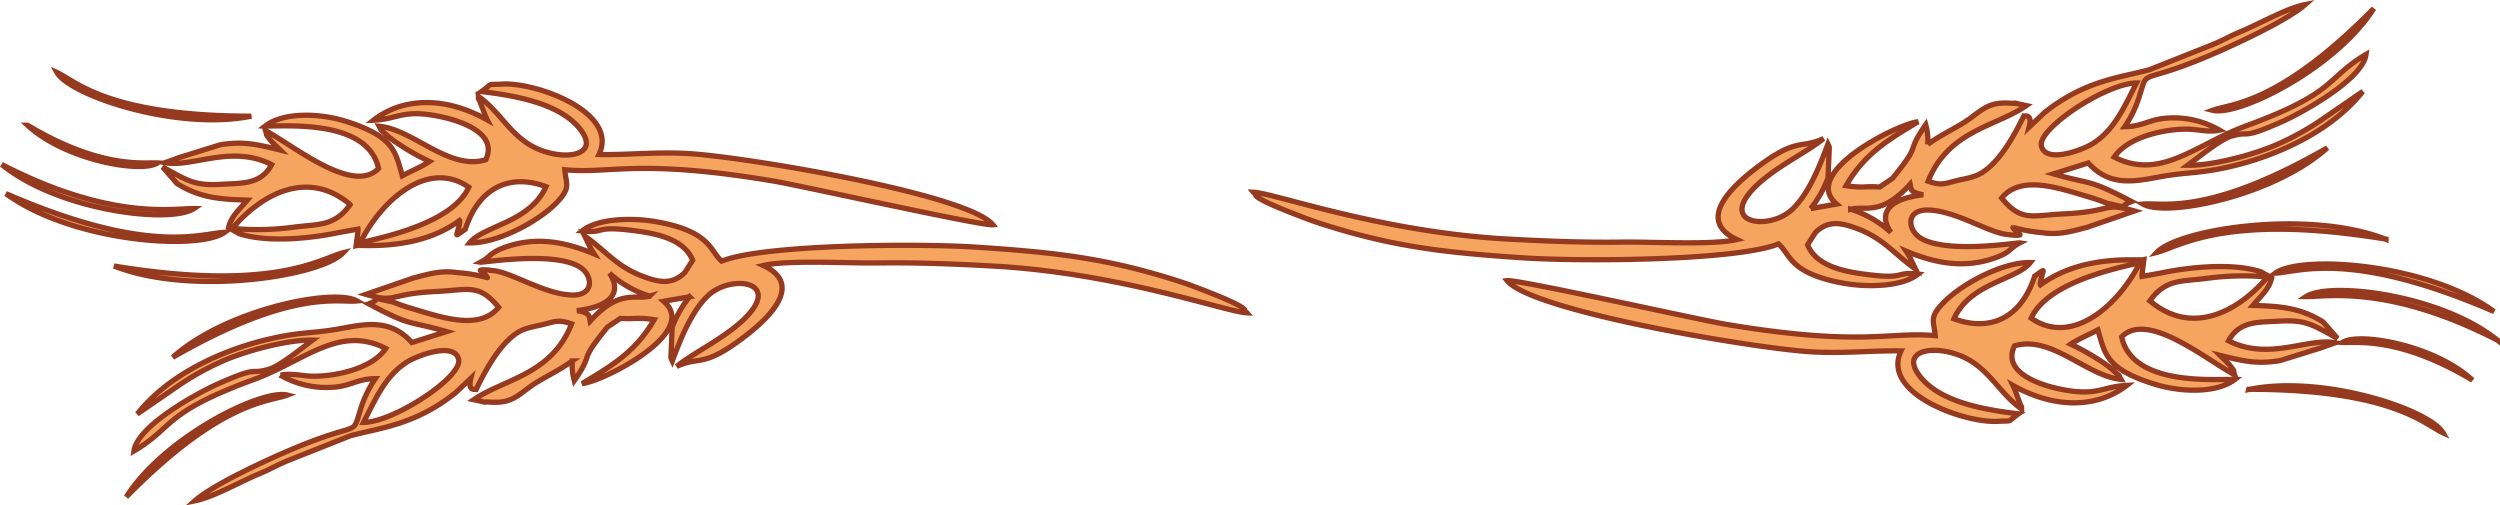
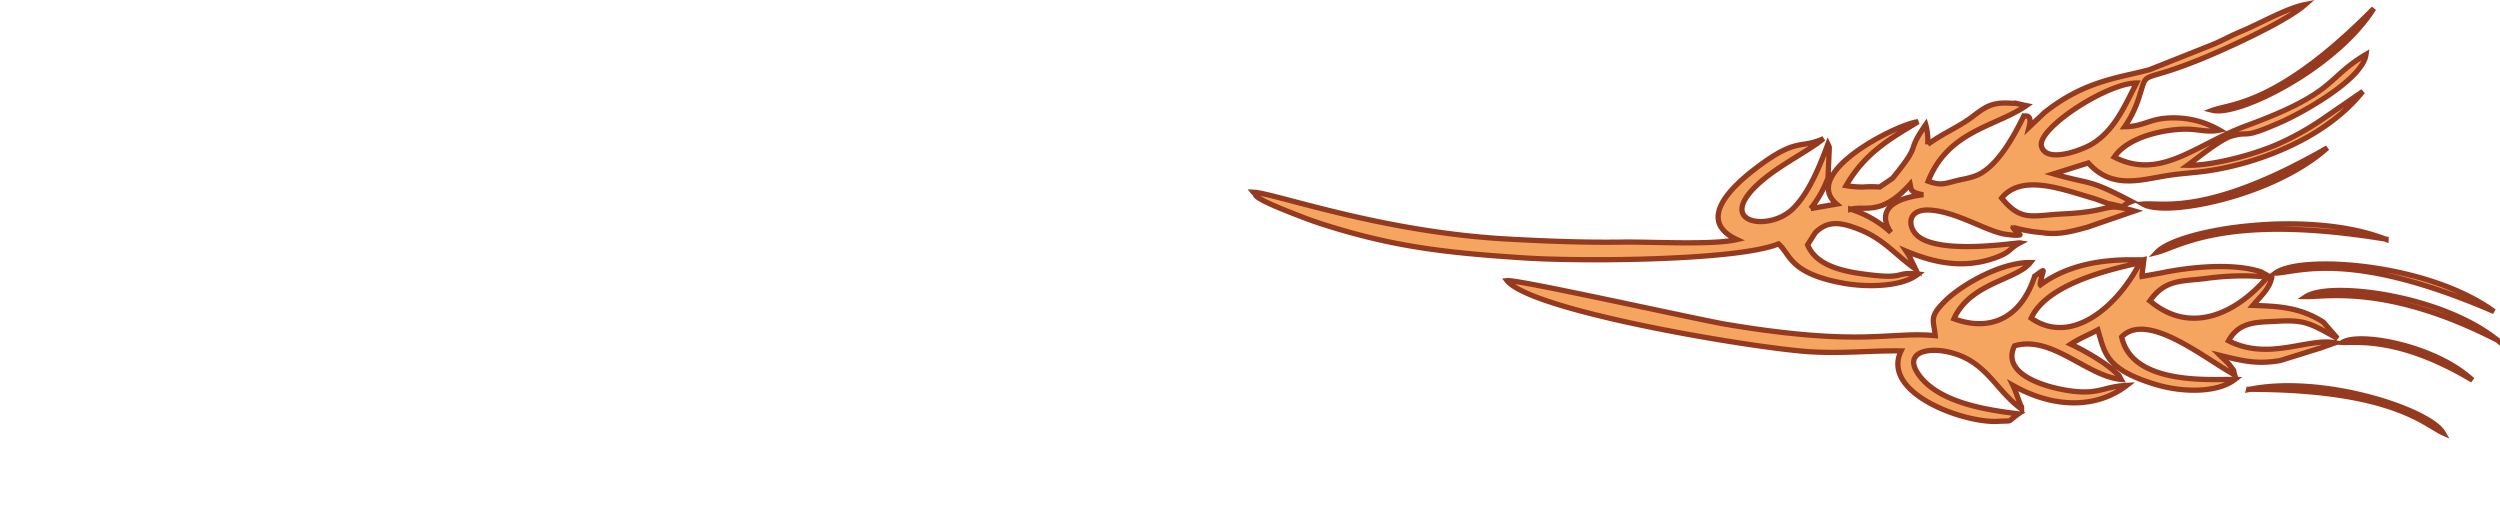
<svg xmlns="http://www.w3.org/2000/svg" viewBox="0 0 473.47 95.71">
  <defs>
    <style>.cls-1{fill:#f5a560;stroke:#95391f;fill-rule:evenodd;}</style>
  </defs>
  <title>Element 1</title>
  <g id="Ebene_2" data-name="Ebene 2">
    <g id="Ebene_1-2" data-name="Ebene 1">
      <path class="cls-1" d="M405.65,52.18l.38-3c-1.07.25-11.69-1.1-19.6,4.78-.21-.24.55-2.45.52-2.67s-1.29.84-1.6,1c-2.59,8-8.48,10.61-15.29,8.08C373.13,53.53,382,53,384.53,49.72c-5.32-.08-12.88,4-16.35,7.49-2.9,2.95-1.93,3.48-1.67,6.36-8.72-.83-13.79,2.19-39.7-2.16-5.76-1-39.3-8.5-41.38-8.26,4.52,5.64,44.4,12.41,56.43,13.4,6.59.53,12.54-.2,18.18-.09-3.88,8.06,12,13.68,18.24,13.34,3.26-.18,1.6.29,4-1.42-5.66-.7-15-2-18.89-7.4s4.92-5.9,10.17-2.42c3.78,2.49,5.49,6.17,9.31,8.92,0-.18,0-.64-.12-.55l-1.24-3.34-.29-.6c7.76,4.4,15.87,4.4,21.57,0-4.81.22-5.45,2.14-12.54.72-4.84-1-11-3.5-8.73-8.21,7-2.1,13.73,5.77,20.18,6.35-.72-1.28,0-.33-1.42-1.67a22.2,22.2,0,0,0-2.41-1.8,46.91,46.91,0,0,0-5.7-3.2c1.71-1.12,3.27-1.69,5.14-2.71,1.35,4.59,1.58,7.41,10.62,10.25,5.45,1.71,12.1,1.67,15.33-.86-4-.1-19.41,1.31-21.44-8.05,4.82-5,15.89,4.21,21.4,7.18-.4-1.21.22-.3-1-1.92-.28-.35-1.32-1.3-1.79-1.77,4.8,1.19,7.09,1.67,11.36,1l8-2.49a5.14,5.14,0,0,1,.59-.22l1.88-.67c-5.18-1-12.59,3.51-20.2-.38,2.06-3.74,5.51-3.49,9.24-3.7,5.31-.34,6.44.53,11.4,3.25L440,61c-4.52-2.88-8.69-3-13.33-3.16,1.71-2,3.07-3.11,3.56-5.22l-2-1.13c-5.4-1.79-13.79-.88-19.05.23l-3.51.63ZM387.19,21.33l-2.9,2.75c.63-2.47-.64-2.08-1-2.12-1.9,3.87-4.53,8.59-7.87,10.71-1.6,1-3.4,1.17-5,1.58-2.18.54-2.81.94-5.25.07C369,24.68,378,24,383.76,20c-3.91-.81-.68-.31-3.15-.46-3.43-.19-4.63.72-7.1,2.59-2.66,2-5.14,2.88-8.42,5.21a11,11,0,0,0-.38-3.73c-4,5.74-.43,3-6.3,10.17L356,35.42a22.4,22.4,0,0,0-3.16,0,18.23,18.23,0,0,1-3.21-.26c3.69-6.42,8.69-9.06,13.63-12.1-3.64.3-22.46,9.61-15.43,15.59l-4.92.86a20.39,20.39,0,0,0,3.3-5.86l.24-5.73a4.54,4.54,0,0,0-.26-.64c-1.48,3.94-3.55,9.32-6.74,12.35-4.28,4.09-13.91,2.83-7.28-4,3.78-3.9,9.93-6.7,13.19-9.38-4.5,2.08-4.93-.47-13.14,5.86-4.89,3.79-10.72,9.8-3.27,13.26-4.62,1.08-16,.4-21.68.48-7.23.11-14.91-.19-22.51-.62-23.68-1.43-43.45-8.66-47.4-8.83.11.14.42.18.4.43-.07.77,5.09,2.77,5.83,3.08,2.18.87,4.28,1.7,6.48,2.42,13.91,4.5,24,5.54,38.37,6.5,11.37.76,40.66.52,48.39-2.64,2.3,2,2,5.6,12.36,7.46,4.86.85,11.21.59,14.08-1.74-4.8-.52-1.88,1.18-10.71-.06-4.43-.62-8.78-1.89-10.22-5.49l1.46-2.3c2.42-2.38,4.85-1.95,8.2-.66,4.86,1.88,7.06,5,10.78,7.55l-1.2-2.47c-.09-.13-.23-.38-.28-.45l-.31-.47c5.53,2.31,11,3.35,16.85,1.28,3.18-1.15,2.58-1.74,4.69-2.84-.49-.08-15,2.3-19.31-1.29-2-1.68-2.08-5.13,2.15-4.93,5.34.26,11.45,4.44,15,4.65,1,.16,2.35.17,2.18,0-1.07-.86-1.36-1.36-1.32-1.37a29.62,29.62,0,0,0,5.51,1c3.29.51,5.74-.3,8.5-1l9-3.1c-6-1.75-3.93.11-13.41.55-6,.28-8,1.56-11.74-3,3.76-4.59,11.16-1.77,17.2,0,.61.16,2.59.91,2.83,1,4.76,1,1.61.75,4.58-.34-8.4-4.4-7.21-3.06-14.79-5.24l6.59-2.07c4.07,4.6,8.94,3.47,13.45,2.65,5.41-1,7.43-.55,13.6-2,7-1.61,18.31-5.82,24.93-14.19l-7.75,5.33a51.91,51.91,0,0,1-8,4.49c-4.31,2-12.57,4.27-17.43,4.16,2.16-1.57,6.27-4.92,8.31-5.52,3.87-1.11,1.53.82,9.6-2.75C436.1,21.29,447.5,15,448.1,10.3c-7.75,4.59-5.33,7.17-22.77,13.56-9.5,3.5-16.11,10.39-24.92,5.89,2.69-4,10.08-5.42,14.15-5.28,1.88.07,3.76.62,5.8.18a17.35,17.35,0,0,0-9.63-2.3c-3.66.16-4.84,1.63-8.34,1.65a21.2,21.2,0,0,0,2.76-5.71c1.78-5.54-.26-2.09,12.71-7.53C422.07,9,432.93,4.09,436.59.86c-3.54.71-8.21,3.42-11.93,5-2.78,1.16-3.19,1.58-5.79,2.66l-11.79,4.68C401.41,14.74,394.83,15.24,387.19,21.33ZM364.25,36.88c-2.61-.41-2.3-1.15-2.49-2-5.52,6.15-8.61,4-11.26,4.75A20.19,20.19,0,0,1,358.1,44C356.26,41.32,356.24,37.86,364.25,36.88Zm20.43,23.38c7.76,5.38,16.55-2.47,20.6-10.52C401,50.77,387.83,53.38,384.68,60.26ZM407.19,57c7.88,6.64,16.58,2.15,22.25-4.54a51.46,51.46,0,0,0-11.78.29c-4.37.57-7.55.06-10.5,4.23Zm-2.56-41.28c-5.63,0-18.92,8.67-18,12s7.88.63,9.7-.52c4.16-2.61,6-7,8.3-11.48ZM472.35,59C445,47.16,435.2,51.6,430.92,51.73,435.84,48.17,459.87,49.88,472.35,59ZM449.56,1.61c-18.06,18.32-27.1,18-30.51,19.28C424,22.1,442.43,12.89,449.56,1.61ZM440.77,28c-22.74,13.05-31.3,10.3-34.91,10.65C410.21,41.21,430.59,37.15,440.77,28Zm11.11,17.29c-30.34-5-39.18,1.46-43.42,2.52C412.58,43.39,437.19,39.54,451.88,45.33Zm-26,28.44c27.29,0,33.4,6.75,36.82,8.26C460.19,77.6,439.9,70.85,425.87,73.77Zm47.29-9.21c-20.79-10.73-32.66-8.27-36.43-8.35C441.24,53.23,462.51,55.82,473.16,64.56ZM468.26,72c-14-8.37-22.07-7-24.63-7.15C446.73,62.84,461.14,65.37,468.26,72Z" />
-       <path class="cls-1" d="M67.82,43.53l-.38,3c1.08-.25,11.69,1.11,19.6-4.78.22.25-.54,2.46-.52,2.68s1.3-.85,1.6-1c2.6-8,8.49-10.61,15.29-8.08C100.34,42.18,91.53,42.74,88.94,46c5.32.08,12.89-4,16.36-7.49,2.9-3,1.92-3.48,1.66-6.36,8.72.84,13.8-2.19,39.7,2.17,5.76,1,39.3,8.49,41.38,8.25-4.51-5.64-44.39-12.41-56.43-13.4-6.58-.53-12.54.21-18.17.09,3.88-8.06-12-13.68-18.25-13.34-3.26.18-1.6-.29-4,1.42,5.66.7,15,2.05,18.89,7.4s-4.92,5.9-10.16,2.43c-3.79-2.5-5.49-6.17-9.32-8.93,0,.18,0,.64.12.55L92,22.12c.08.15.19.4.29.6-7.75-4.4-15.87-4.4-21.56.05,4.81-.22,5.44-2.14,12.53-.71,4.84,1,11,3.49,8.73,8.2-7,2.1-13.73-5.77-20.18-6.35.72,1.28,0,.33,1.42,1.67a21,21,0,0,0,2.41,1.8,45.61,45.61,0,0,0,5.7,3.2c-1.71,1.12-3.27,1.7-5.14,2.71C74.86,28.7,74.63,25.88,65.58,23c-5.44-1.71-12.1-1.67-15.33.86,4,.1,19.41-1.31,21.44,8.05-4.82,5-15.89-4.21-21.4-7.17.4,1.2-.22.29,1,1.91.27.35,1.32,1.3,1.79,1.77-4.81-1.19-7.1-1.67-11.37-1l-8,2.49c-.19.08-.37.16-.58.23l-1.89.66c5.18,1,12.59-3.51,20.2.38-2,3.74-5.51,3.49-9.23,3.71-5.32.33-6.45-.54-11.41-3.26l2.71,3.12c4.52,2.87,8.69,3,13.33,3.15-1.7,2-3.07,3.11-3.56,5.22l2,1.13c5.4,1.79,13.8.88,19-.23l3.52-.63ZM86.28,74.38l2.9-2.74c-.62,2.46.65,2.07,1,2.11C92.05,69.88,94.67,65.16,98,63c1.61-1,3.4-1.17,5-1.58,2.18-.54,2.82-.94,5.25-.07C104.48,71,95.46,71.76,89.72,75.7c3.9.81.68.31,3.15.46,3.42.2,4.62-.71,7.09-2.59,2.66-2,5.15-2.88,8.42-5.21a11.37,11.37,0,0,0,.38,3.73c4-5.74.43-3,6.31-10.17l2.44-1.63a22.52,22.52,0,0,0,3.17,0,18.31,18.31,0,0,1,3.21.26c-3.7,6.42-8.69,9.06-13.64,12.1,3.64-.3,22.46-9.61,15.44-15.59l4.91-.86A20.76,20.76,0,0,0,127.3,62l-.24,5.73a6.16,6.16,0,0,0,.26.64c1.48-3.94,3.56-9.32,6.74-12.35,4.28-4.09,13.91-2.83,7.28,4-3.78,3.9-9.93,6.7-13.19,9.38,4.5-2.08,4.94.47,13.14-5.86,4.89-3.79,10.73-9.8,3.27-13.26,4.63-1.08,16-.4,21.68-.48,7.23-.1,14.92.19,22.51.63,23.68,1.42,43.46,8.65,47.41,8.82-.12-.14-.43-.18-.4-.43.06-.77-5.1-2.77-5.84-3.08-2.17-.87-4.28-1.7-6.48-2.42-13.9-4.5-24-5.54-38.37-6.5-11.37-.76-40.66-.52-48.39,2.64-2.3-2-2-5.6-12.36-7.46-4.85-.85-11.21-.59-14.08,1.74,4.8.52,1.88-1.18,10.71.06,4.44.62,8.78,1.89,10.23,5.49l-1.46,2.3c-2.43,2.38-4.85,1.95-8.2.66-4.87-1.88-7.07-5-10.79-7.55l1.2,2.47c.09.13.23.39.29.46l.3.46c-5.53-2.31-11-3.35-16.85-1.27C92.49,48,93.09,48.55,91,49.66c.49.08,15-2.31,19.31,1.28,2,1.68,2.07,5.14-2.15,4.93-5.35-.26-11.46-4.44-15-4.64-1-.17-2.35-.18-2.17,0,1.06.86,1.35,1.35,1.31,1.36a28.7,28.7,0,0,0-5.51-.94c-3.28-.52-5.73.29-8.5,1l-9,3.1c6,1.75,3.93-.11,13.4-.55,6-.28,8-1.56,11.75,3-3.76,4.59-11.16,1.78-17.21,0-.6-.16-2.59-.91-2.82-1-4.76-1-1.62-.74-4.58.34C78.19,62,77,60.62,84.58,62.8L78,64.87c-4.07-4.6-8.93-3.47-13.45-2.65-5.41,1-7.43.55-13.6,2C44,65.81,32.63,70,26,78.4l7.76-5.34a51.36,51.36,0,0,1,8-4.49c4.32-2,12.58-4.27,17.44-4.16C57.06,66,53,69.33,50.91,69.93c-3.86,1.11-1.53-.82-9.6,2.76-3.93,1.73-15.34,8-15.94,12.73,7.75-4.6,5.34-7.18,22.77-13.57C57.65,68.36,64.25,61.46,73.06,66,70.37,70,63,71.38,58.91,71.24c-1.88-.07-3.75-.61-5.79-.18a17.3,17.3,0,0,0,9.62,2.3c3.66-.16,4.84-1.62,8.34-1.65a21.2,21.2,0,0,0-2.76,5.71c-1.77,5.54.26,2.1-12.7,7.53-4.22,1.76-15.08,6.67-18.74,9.91,3.54-.71,8.21-3.43,11.93-5C51.6,88.7,52,88.28,54.6,87.2l11.79-4.68C72.07,81,78.64,80.47,86.28,74.38Zm23-15.55c2.6.41,2.29,1.16,2.48,2,5.52-6.16,8.61-4,11.27-4.75a20.2,20.2,0,0,1-7.6-4.33C117.22,54.39,117.24,57.85,109.23,58.83ZM88.79,35.45C81,30.07,72.24,37.92,68.2,46,72.49,44.94,85.64,42.33,88.79,35.45Zm-22.5,3.26C58.4,32.07,49.7,36.56,44,43.26A52.05,52.05,0,0,0,55.82,43c4.36-.58,7.54-.07,10.49-4.24ZM68.85,80c5.62,0,18.91-8.67,18-12s-7.87-.62-9.7.52c-4.16,2.61-6,7-8.3,11.48ZM1.12,36.67C28.46,48.55,38.27,44.11,42.55,44,37.63,47.55,13.6,45.83,1.12,36.67Zm22.8,57.44c18-18.33,27.1-18,30.51-19.29C49.5,73.61,31.05,82.82,23.92,94.11Zm8.79-26.44C55.45,54.62,64,57.37,67.61,57,63.27,54.5,42.88,58.56,32.71,67.67ZM21.59,50.38c30.34,5,39.18-1.46,43.42-2.52C60.9,52.32,36.29,56.17,21.59,50.38ZM47.6,22c-27.29,0-33.4-6.76-36.81-8.27C13.28,18.11,33.57,24.86,47.6,22ZM.32,31.15C21.1,41.88,33,39.42,36.74,39.5,32.23,42.48,11,39.89.32,31.15Zm4.89-7.43c14,8.36,22.08,7,24.64,7.14C26.75,32.87,12.34,30.34,5.21,23.72Z" />
    </g>
  </g>
</svg>